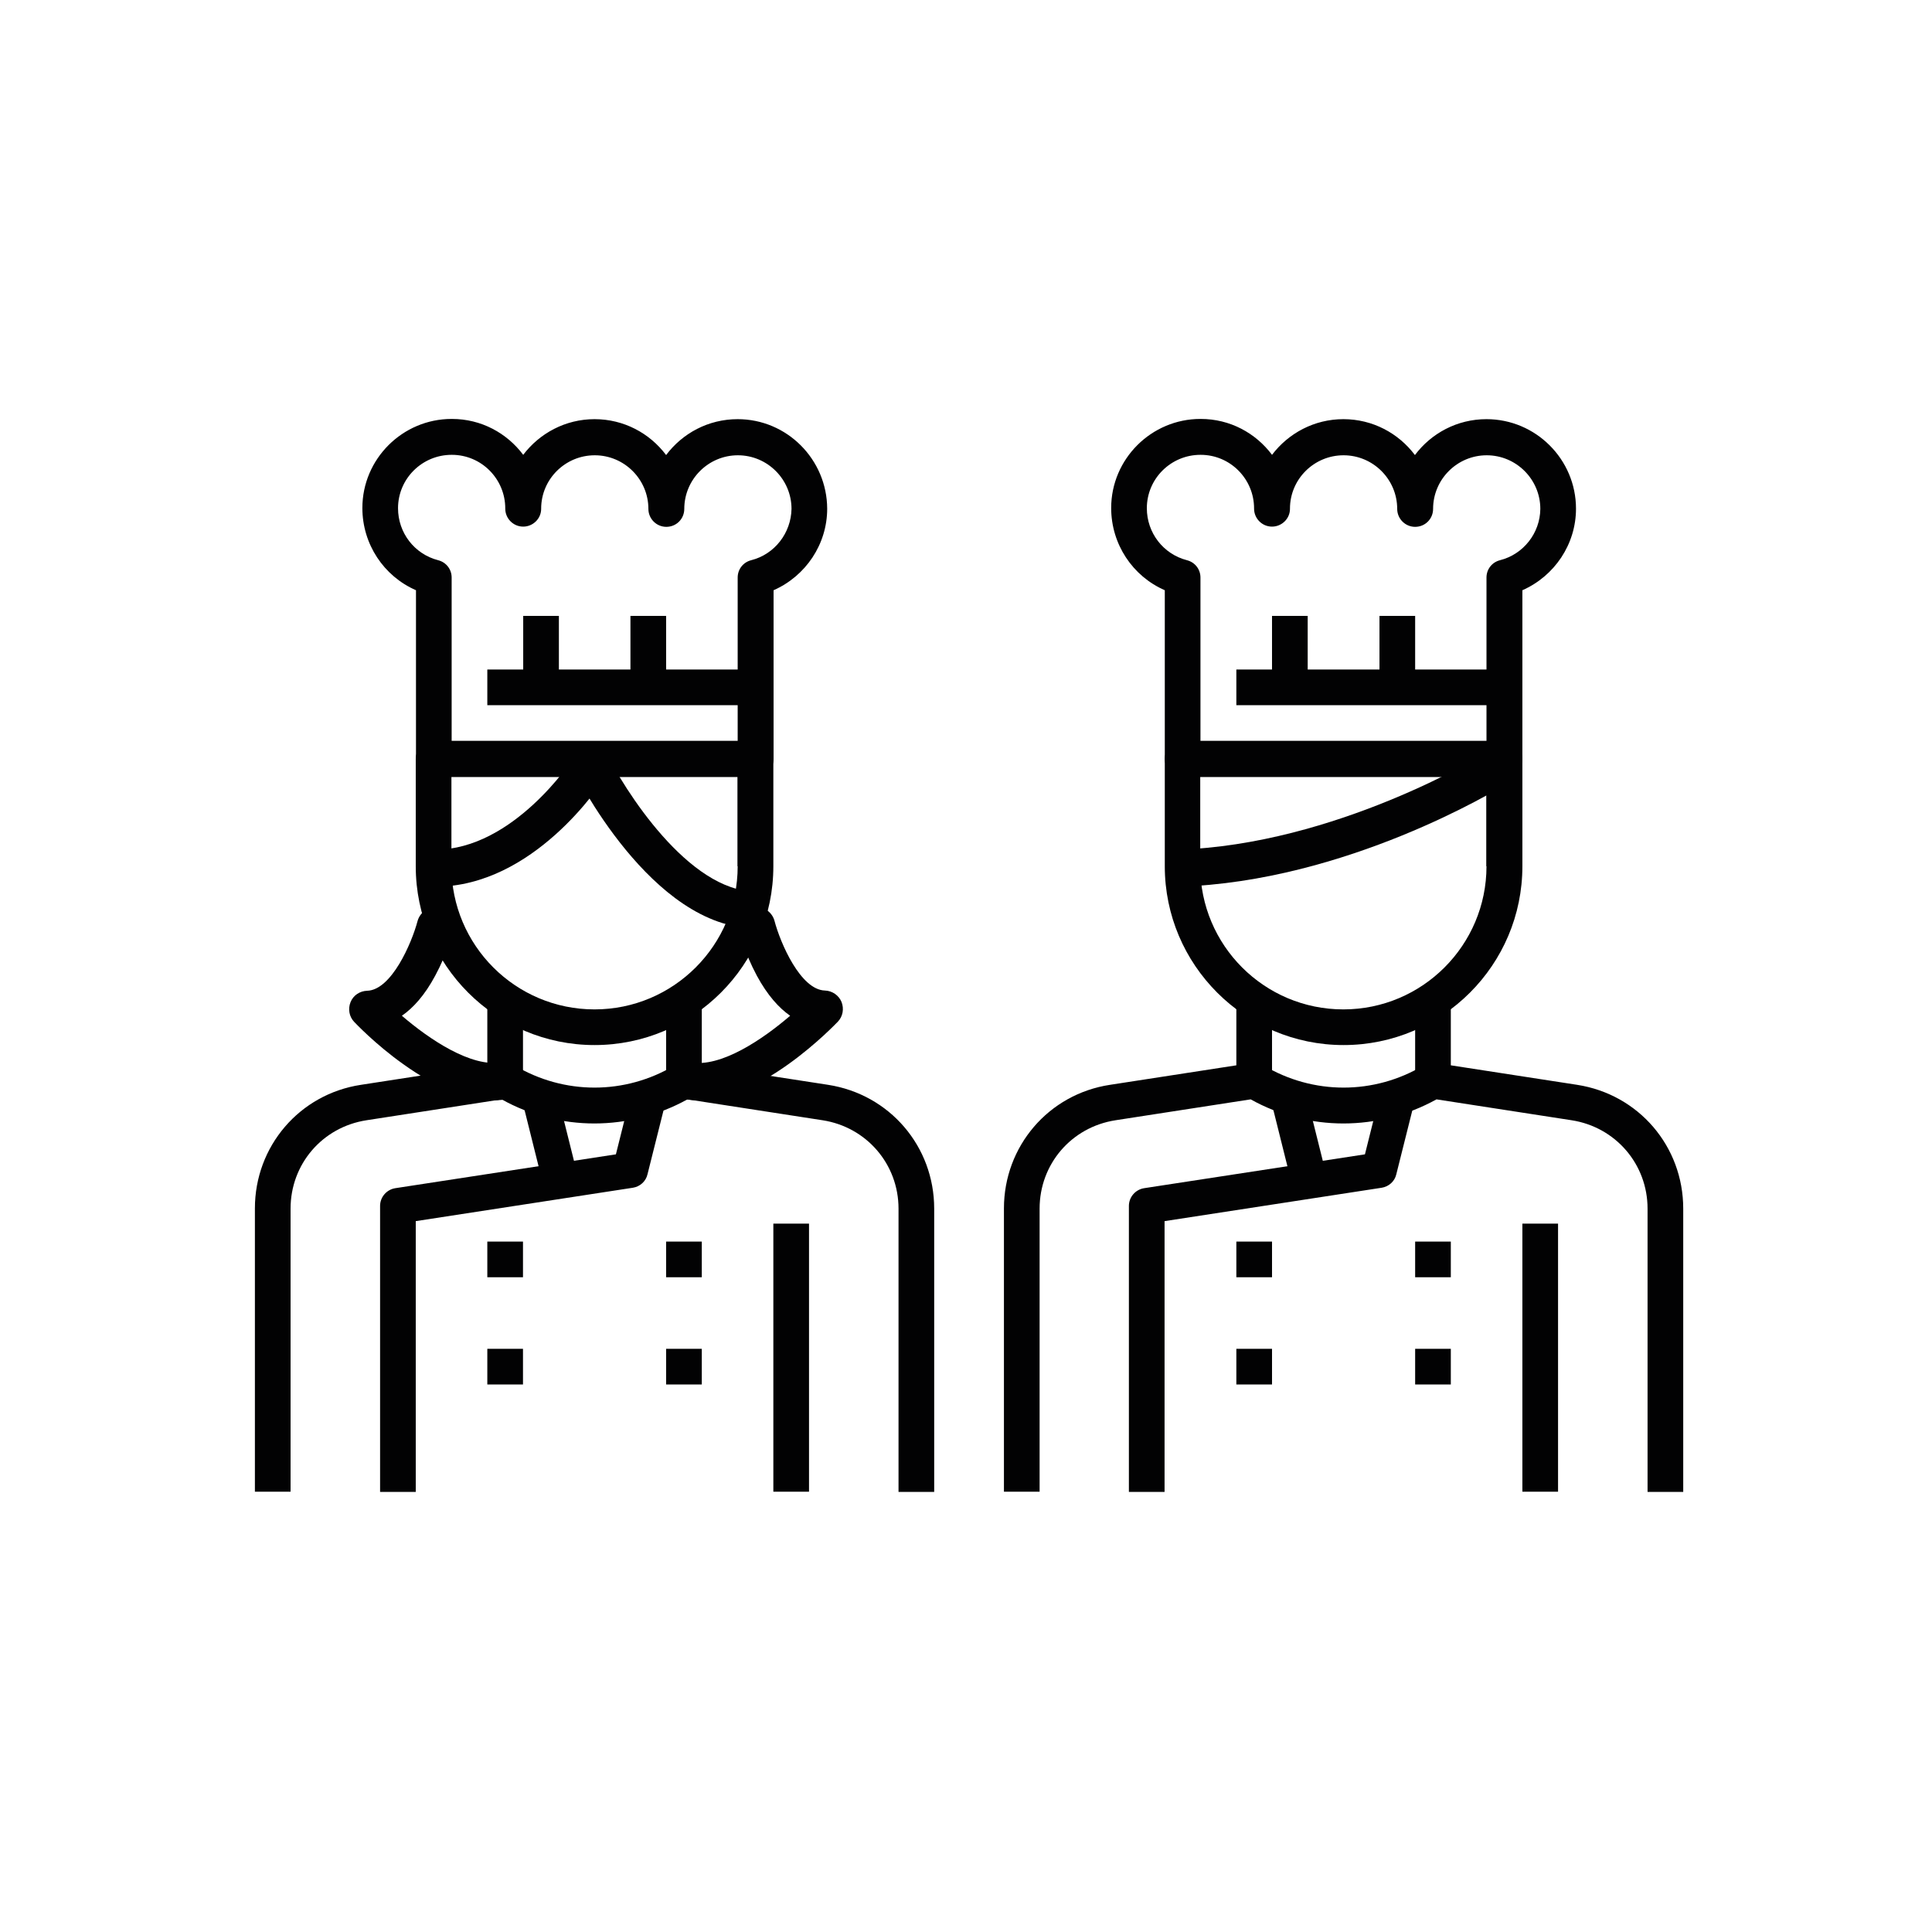
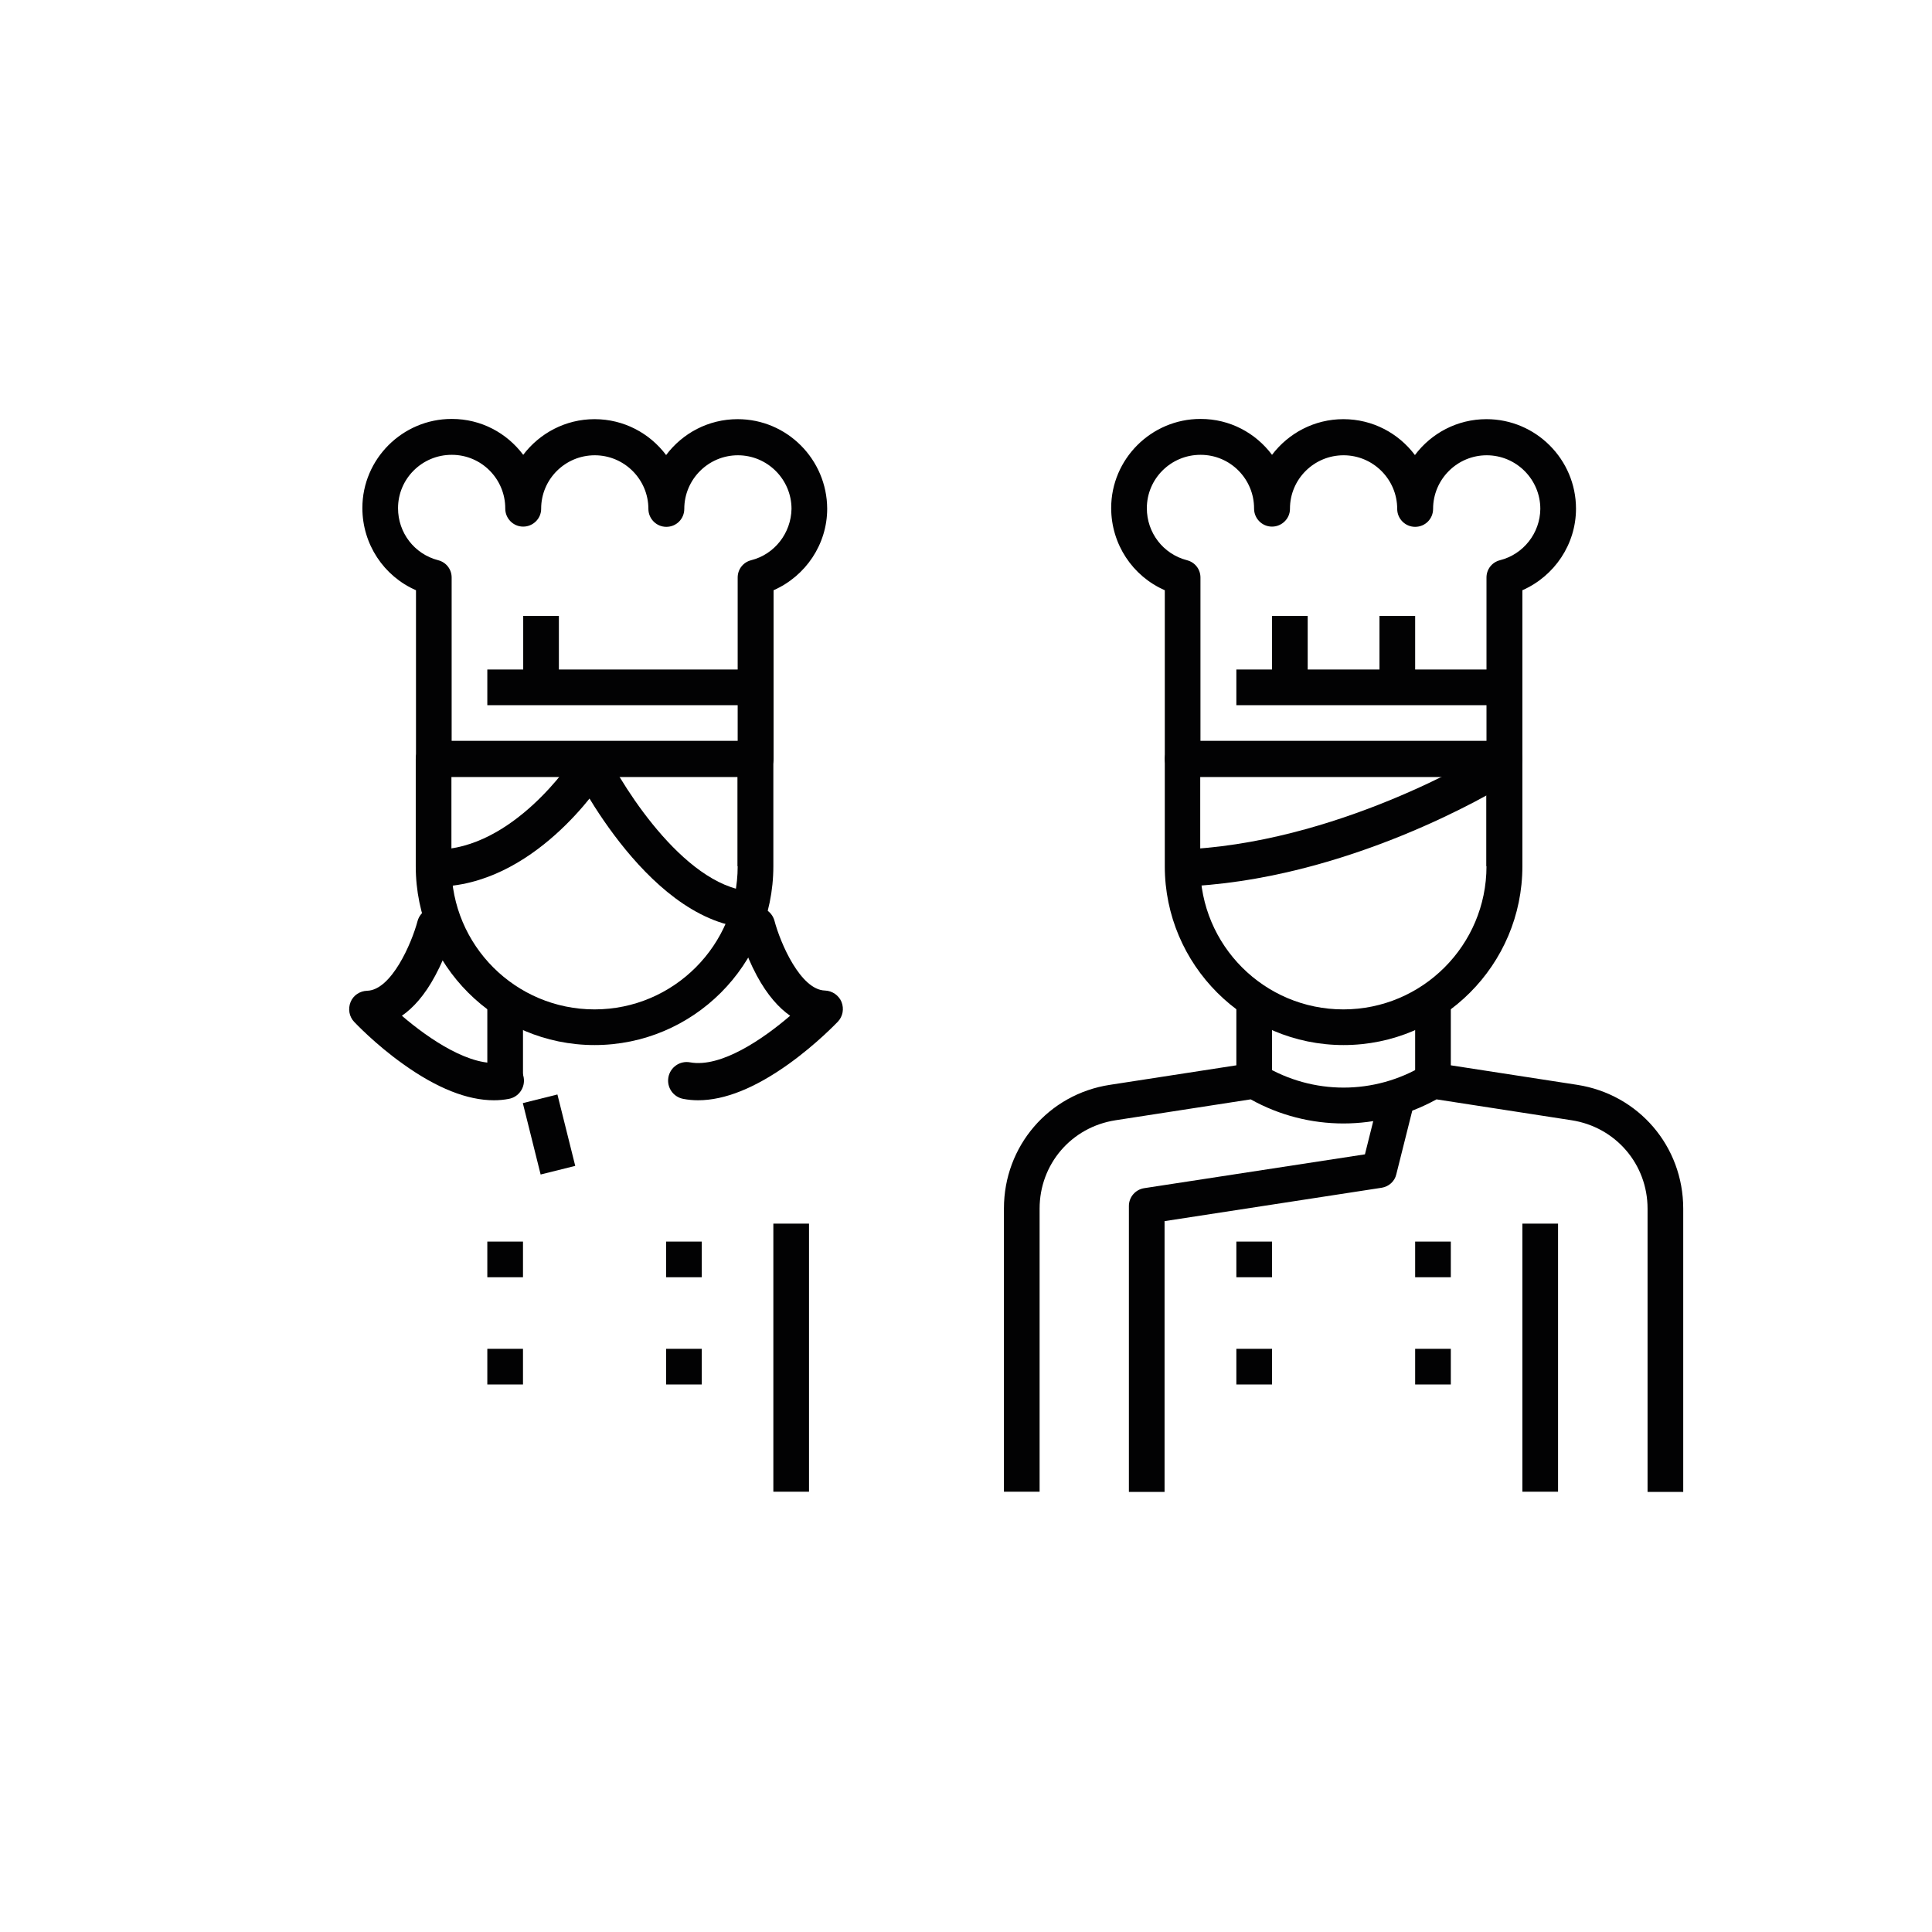
<svg xmlns="http://www.w3.org/2000/svg" enable-background="new 0 0 850.4 850.4" viewBox="0 0 850.4 850.4">
  <g fill="#020203">
-     <path d="m364.5 477.5-62.2-9.6c-1.8-.3-3.7.1-5.3 1-21.8 13.1-48.8 13.1-70.6 0-1.6-1-3.4-1.3-5.3-1l-62.2 9.6c-27.1 4.1-46.7 27.1-46.7 54.4v124.7h15.7v-124.6c0-19.6 14-35.9 33.4-38.9l59.5-9.2c25.5 14.2 56.3 14.1 81.8 0l59.5 9.2c19.3 3 33.4 19.3 33.4 38.9v124.7h15.7v-124.7c0-27.4-19.6-50.3-46.7-54.5z" />
    <path d="m324.7 184.5c-12.9 0-24.3 6.2-31.5 15.8-7.2-9.6-18.6-15.8-31.5-15.8-12.8 0-24.2 6.2-31.4 15.7-7.2-9.6-18.5-15.8-31.4-15.8h-.1c-21.6 0-39.3 17.6-39.3 39.2 0 15.9 9.4 30 23.6 36.2v74.2c0 4.3 3.5 7.9 7.9 7.9h141.6c4.4 0 7.9-3.5 7.9-7.9v-74.2c14.1-6.2 23.6-20.2 23.6-35.9-.1-21.7-17.7-39.4-39.4-39.4zm5.9 62.1c-3.5.9-5.9 4-5.9 7.6v71.9h-125.9v-71.9c0-3.6-2.4-6.7-5.9-7.6-10.5-2.7-17.7-12.1-17.7-22.9 0-13 10.6-23.5 23.6-23.5h.1c13 0 23.5 10.6 23.5 23.6v.1c0 4.3 3.5 7.9 7.9 7.9 4.3 0 7.9-3.5 7.9-7.8v-.1c0-13 10.6-23.5 23.6-23.5s23.6 10.6 23.6 23.6c0 4.3 3.5 7.9 7.9 7.9s7.9-3.5 7.9-7.9c0-13 10.6-23.6 23.6-23.6s23.6 10.6 23.6 23.6c-.2 10.6-7.4 20-17.8 22.6z" />
    <path d="m332.5 326.2h-141.6c-4.3 0-7.9 3.5-7.9 7.9v47.2c0 43.4 35.3 78.7 78.7 78.7s78.7-35.3 78.7-78.7v-47.2c0-4.4-3.5-7.9-7.9-7.9zm-7.8 55.1c0 34.7-28.2 63-63 63s-63-28.2-63-63v-39.3h125.9v39.3z" />
    <path d="m214.5 436.3h15.7v39.3h-15.7z" />
-     <path d="m293.2 436.3h15.7v39.3h-15.7z" />
-     <path d="m277.7 481.7-6.6 26.4-97.1 14.9c-3.8.6-6.7 3.9-6.7 7.8v125.9h15.7v-119.2l95.6-14.7c3.1-.5 5.7-2.8 6.4-5.9l7.9-31.5z" />
    <path d="m214.5 593.7h15.7v15.7h-15.7z" />
    <path d="m214.5 546.5h15.7v15.7h-15.7z" />
    <path d="m293.2 593.7h15.7v15.7h-15.7z" />
    <path d="m293.2 546.5h15.7v15.7h-15.7z" />
    <path d="m340.4 538.6h15.7v118h-15.7z" />
    <path d="m214.5 294.7h118v15.7h-118z" />
-     <path d="m277.5 271.1h15.7v31.5h-15.7z" />
    <path d="m230.3 271.1h15.7v31.5h-15.7z" />
    <path d="m234.1 483.1h15.7v32.4h-15.7z" transform="matrix(.97 -.242 .242 .97 -113.858 73.596)" />
    <path d="m694.2 477.5-62.2-9.6c-1.8-.3-3.7.1-5.3 1-21.8 13.1-48.8 13.1-70.6 0-1.6-1-3.4-1.3-5.3-1l-62.2 9.6c-27.1 4.1-46.7 27.1-46.7 54.4v124.7h15.7v-124.6c0-19.6 14-35.9 33.4-38.9l59.5-9.2c25.5 14.2 56.3 14.1 81.8 0l59.5 9.2c19.3 3 33.4 19.3 33.4 38.9v124.7h15.7v-124.7c0-27.4-19.6-50.3-46.7-54.5z" />
    <path d="m654.3 184.5c-12.9 0-24.3 6.2-31.5 15.8-7.2-9.6-18.6-15.8-31.5-15.8-12.8 0-24.2 6.2-31.4 15.7-7.2-9.6-18.5-15.8-31.4-15.8h-.1c-21.6 0-39.3 17.6-39.3 39.2 0 15.9 9.4 30 23.6 36.2v74.2c0 4.3 3.5 7.9 7.9 7.9h141.6c4.4 0 7.9-3.5 7.9-7.9v-74.2c14.1-6.2 23.6-20.2 23.6-35.9 0-21.7-17.7-39.4-39.4-39.4zm5.9 62.1c-3.5.9-5.9 4-5.9 7.6v71.9h-125.9v-71.9c0-3.6-2.4-6.7-5.9-7.6-10.5-2.7-17.7-12.1-17.7-22.9 0-13 10.6-23.5 23.6-23.5h.1c13 0 23.5 10.6 23.5 23.6v.1c0 4.3 3.5 7.9 7.9 7.9 4.3 0 7.9-3.5 7.9-7.8v-.1c0-13 10.6-23.5 23.6-23.5s23.6 10.6 23.6 23.6c0 4.3 3.5 7.9 7.9 7.9s7.9-3.5 7.9-7.9c0-13 10.6-23.6 23.6-23.6s23.6 10.6 23.6 23.6c-.1 10.6-7.4 20-17.8 22.6z" />
    <path d="m662.2 326.2h-141.6c-4.3 0-7.9 3.5-7.9 7.9v47.2c0 43.4 35.3 78.7 78.7 78.7s78.7-35.3 78.7-78.7v-47.2c0-4.4-3.5-7.9-7.9-7.9zm-7.9 55.1c0 34.7-28.2 63-63 63s-63-28.2-63-63v-39.3h125.9v39.3z" />
    <path d="m544.2 436.3h15.7v39.3h-15.7z" />
    <path d="m622.9 436.3h15.7v39.3h-15.7z" />
    <path d="m607.4 481.7-6.6 26.4-97.2 14.9c-3.8.6-6.7 3.9-6.7 7.8v125.9h15.7v-119.2l95.6-14.7c3.1-.5 5.7-2.8 6.4-5.9l7.9-31.5z" />
    <path d="m544.2 593.7h15.7v15.7h-15.7z" />
    <path d="m544.2 546.5h15.7v15.7h-15.7z" />
    <path d="m622.9 593.7h15.7v15.7h-15.7z" />
    <path d="m622.9 546.5h15.7v15.7h-15.7z" />
    <path d="m670.1 538.6h15.7v118h-15.7z" />
    <path d="m544.2 294.7h118v15.7h-118z" />
    <path d="m607.2 271.1h15.7v31.5h-15.7z" />
    <path d="m559.9 271.1h15.7v31.5h-15.7z" />
-     <path d="m563.8 483.1h15.7v32.4h-15.7z" transform="matrix(.97 -.242 .242 .97 -104.017 153.544)" />
    <path d="m518.8 390.3-.5-16.3c69.6-2.1 134.6-41.9 135.3-42.3l8.6 13.9c-2.9 1.7-69.5 42.5-143.4 44.7z" />
    <path d="m191.6 390.3v-16.3c34.3 0 60.2-39.4 60.4-39.8l13.7 8.8c-1.2 2-30.8 47.3-74.1 47.3z" />
    <path d="m332.6 408.6c-45.8 0-79.6-68.3-81-71.2l14.7-7.1c8.4 17.3 36.8 62.1 66.3 62.1zm-73.7-74.8 7.3-3.6z" />
    <path d="m217.4 484.3c-11.7 0-25.1-5.3-39.9-15.9-12.4-8.8-21.2-18.2-21.6-18.6-2.2-2.3-2.8-5.7-1.6-8.7s4.1-4.9 7.3-5c10.7-.3 19.6-20.9 22.2-30.7 1.2-4.3 5.6-6.9 10-5.8 4.3 1.2 6.9 5.6 5.8 9.9-.1.4-2.7 10.1-8 19.9-4.7 8.8-9.8 14.3-14.7 17.7 12 10.3 30.5 22.9 44.1 20.5 4.4-.8 8.7 2.1 9.5 6.6.8 4.4-2.1 8.7-6.6 9.5-2.1.4-4.3.6-6.5.6z" />
    <path d="m307.3 484.3c-2.2 0-4.4-.2-6.5-.6-4.4-.8-7.4-5-6.6-9.5.8-4.4 5-7.4 9.5-6.6 13.6 2.5 32.1-10.2 44.1-20.5-4.9-3.4-10-9-14.7-17.7-5.3-9.9-7.9-19.5-8-19.9-1.1-4.4 1.5-8.8 5.8-10 4.3-1.1 8.8 1.4 10 5.8 2.6 9.9 11.5 30.4 22.2 30.7 3.2.1 6.1 2.1 7.3 5 1.2 3 .6 6.4-1.6 8.7-.4.4-9.2 9.7-21.6 18.6-14.8 10.6-28.2 16-39.9 16z" />
  </g>
</svg>